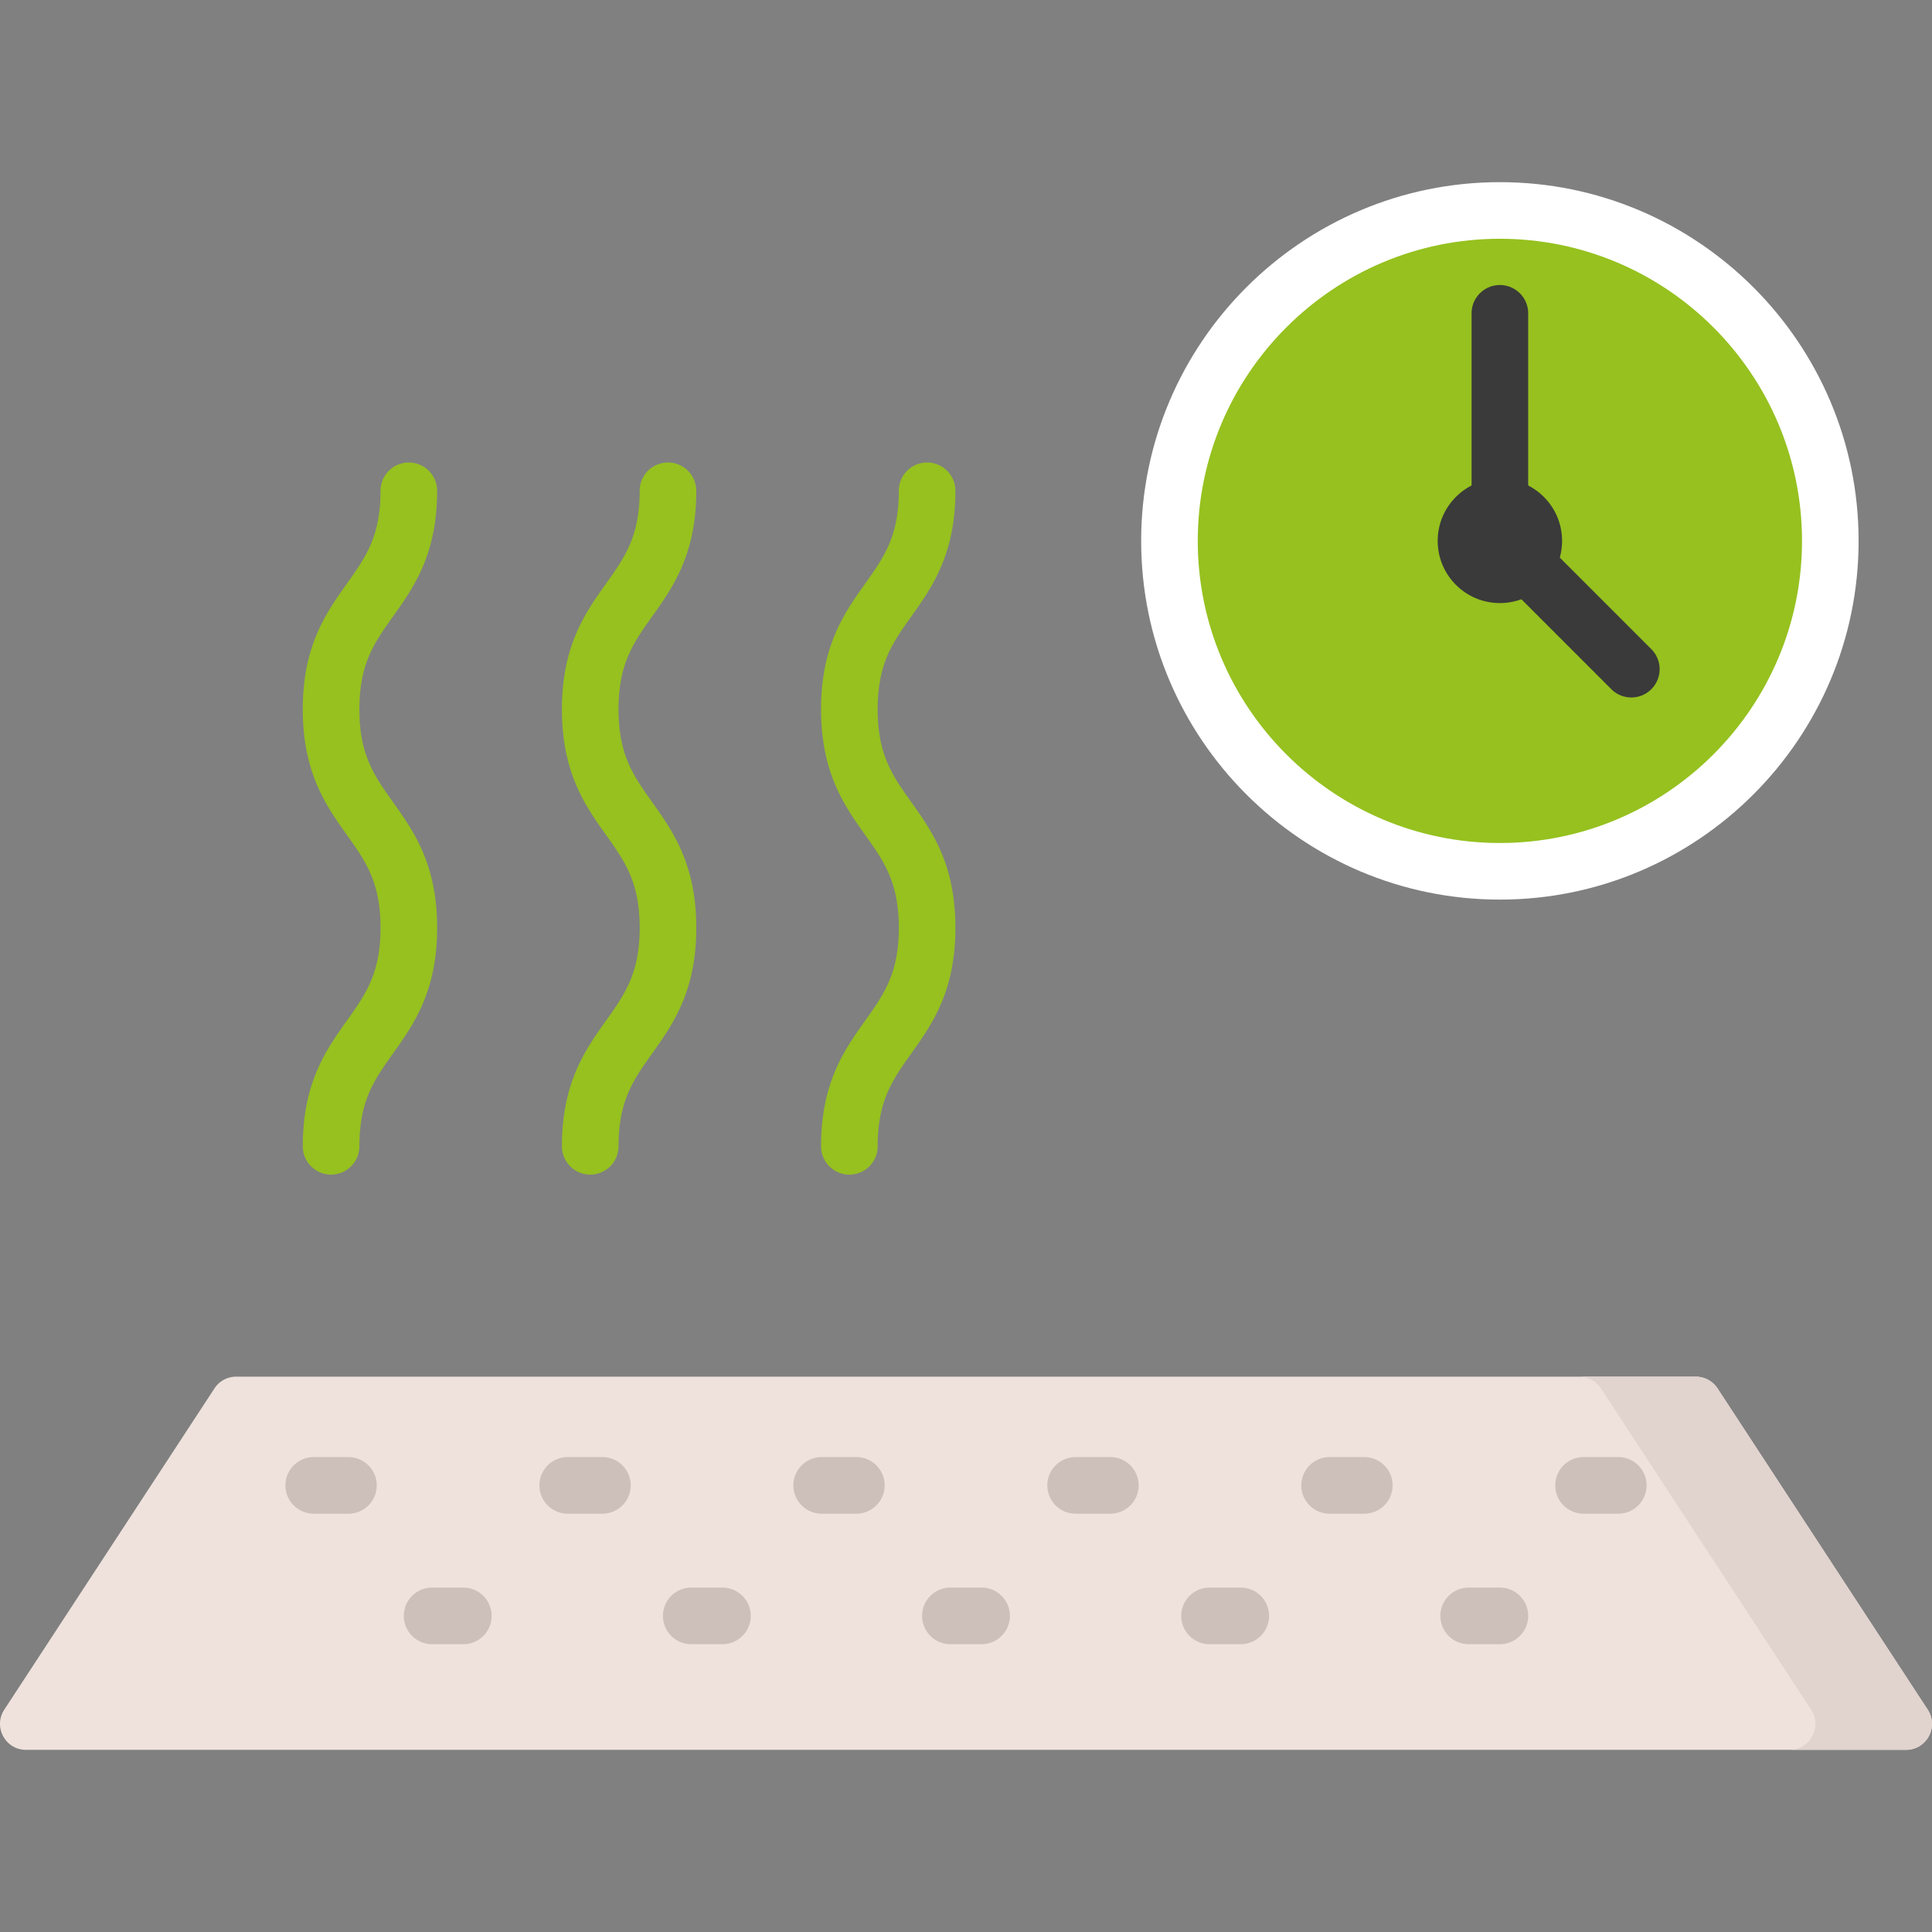
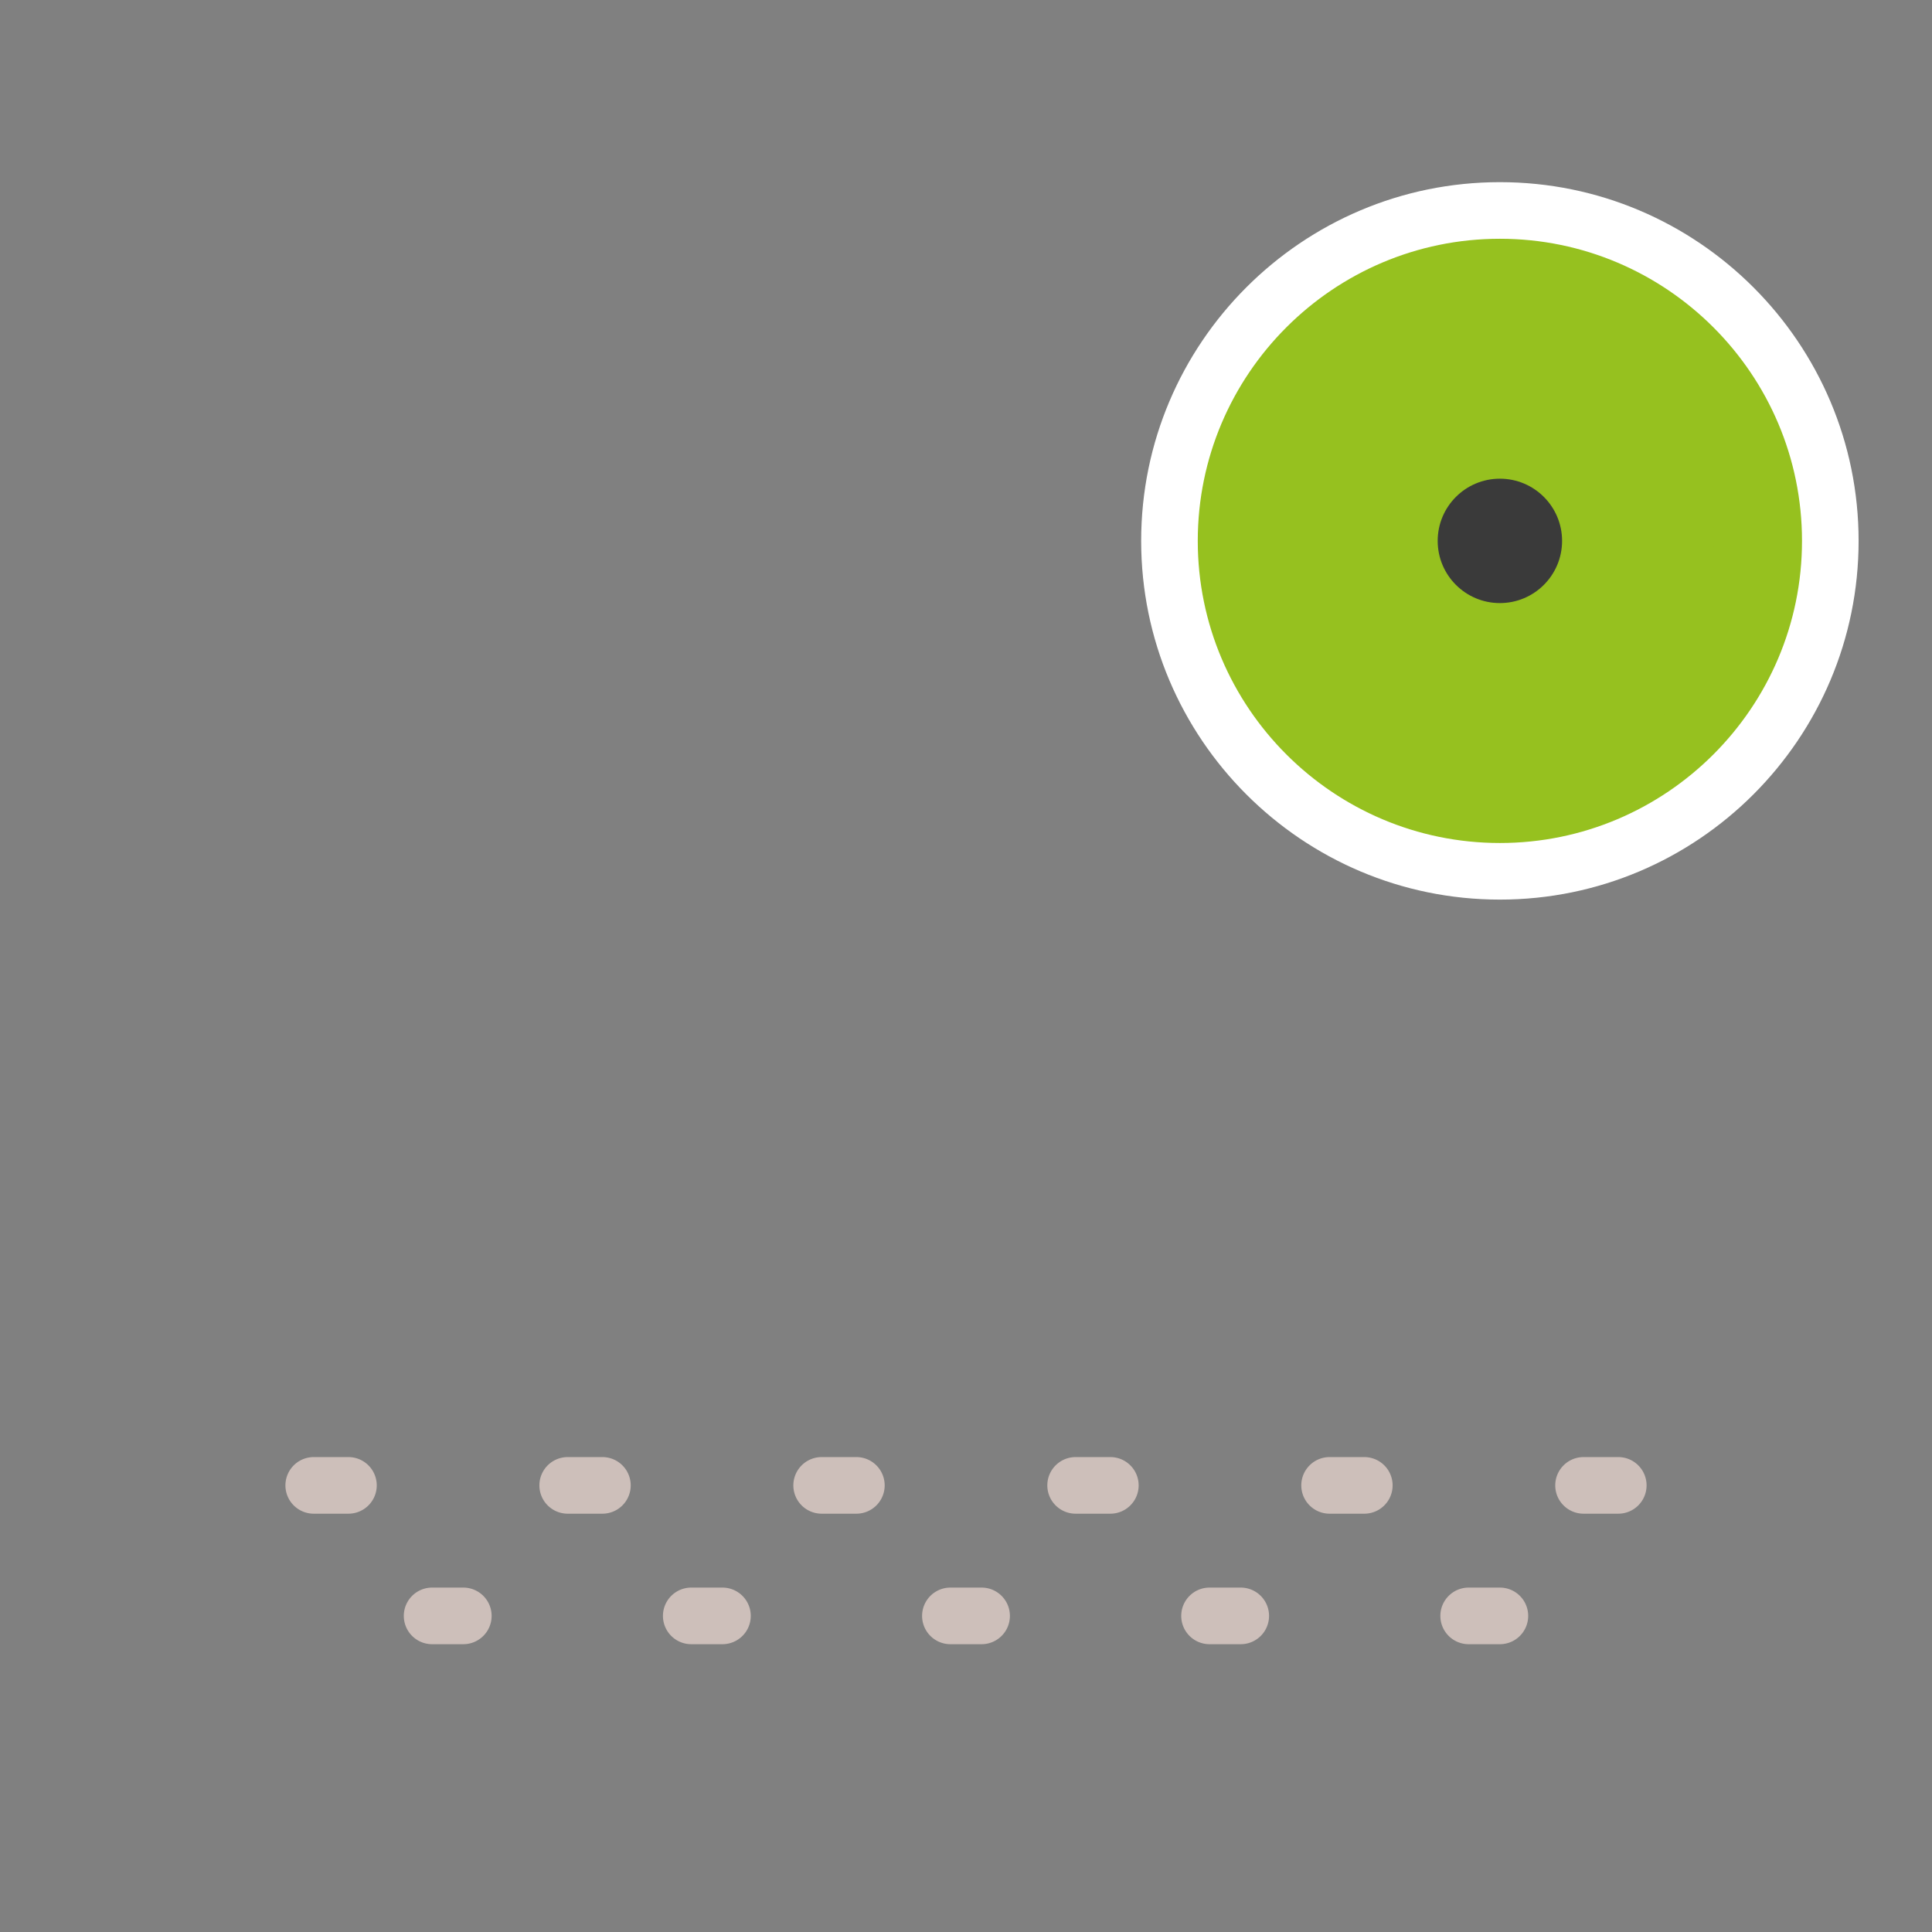
<svg xmlns="http://www.w3.org/2000/svg" version="1.1" width="512" height="512" x="0" y="0" viewBox="0 0 512 512" style="enable-background:new 0 0 512 512" xml:space="preserve" class="">
  <rect x="0" y="0" width="512" height="512" fill="#808080" stroke="none" />
  <g>
    <circle cx="397.485" cy="143.34" r="87.565" fill="#96c11f" opacity="1" data-original="#d4f2f6" class="" />
    <path fill="#96c11f" d="M397.485 55.774c-5.274 0-10.432.495-15.453 1.393 40.935 7.323 72.113 43.163 72.113 86.172s-31.177 78.849-72.113 86.172a87.649 87.649 0 0 0 15.453 1.393c48.284 0 87.565-39.282 87.565-87.565s-39.281-87.565-87.565-87.565z" opacity="1" data-original="#a6e7f0" class="" />
-     <path fill="#efe2dd" d="M505.114 463.726H6.886c-5.466 0-8.746-6.075-5.751-10.652l55.701-85.134a6.872 6.872 0 0 1 5.751-3.111h386.826a6.873 6.873 0 0 1 5.751 3.111l55.701 85.134c2.994 4.577-.286 10.652-5.751 10.652z" opacity="1" data-original="#efe2dd" class="" />
-     <path fill="#e1d3ce" d="m510.865 453.074-55.701-85.134a6.872 6.872 0 0 0-5.751-3.111h-30.905a6.873 6.873 0 0 1 5.751 3.111l55.701 85.134c2.994 4.577-.286 10.652-5.751 10.652h30.905c5.465 0 8.745-6.075 5.751-10.652z" opacity="1" data-original="#e1d3ce" class="" />
    <g fill="#cdbfba">
      <path d="M122.785 420.729h-8.271a7.5 7.5 0 0 0 0 15h8.271a7.5 7.5 0 0 0 0-15zM191.46 420.729h-8.271a7.5 7.5 0 0 0 0 15h8.271a7.5 7.5 0 0 0 0-15zM260.135 420.729h-8.27a7.5 7.5 0 0 0 0 15h8.27a7.5 7.5 0 0 0 0-15zM328.811 420.729h-8.271c-4.143 0-7.5 3.358-7.5 7.5s3.357 7.5 7.5 7.5h8.271a7.5 7.5 0 0 0 0-15zM397.485 420.729h-8.271c-4.143 0-7.5 3.358-7.5 7.5s3.357 7.5 7.5 7.5h8.271c4.143 0 7.5-3.358 7.5-7.5s-3.357-7.5-7.5-7.5zM92.341 386.143h-9.2a7.5 7.5 0 0 0 0 15h9.2a7.5 7.5 0 0 0 0-15zM159.645 386.143h-9.2a7.5 7.5 0 0 0 0 15h9.2a7.5 7.5 0 0 0 0-15zM226.948 386.143h-9.2a7.5 7.5 0 0 0 0 15h9.2a7.5 7.5 0 0 0 0-15zM294.252 386.143h-9.2c-4.143 0-7.5 3.358-7.5 7.5s3.357 7.5 7.5 7.5h9.2c4.143 0 7.5-3.358 7.5-7.5s-3.357-7.5-7.5-7.5zM361.556 386.143h-9.2c-4.143 0-7.5 3.358-7.5 7.5s3.357 7.5 7.5 7.5h9.2a7.5 7.5 0 0 0 0-15zM428.859 386.143h-9.2c-4.143 0-7.5 3.358-7.5 7.5s3.357 7.5 7.5 7.5h9.2c4.143 0 7.5-3.358 7.5-7.5s-3.357-7.5-7.5-7.5z" fill="#cdbfba" opacity="1" data-original="#cdbfba" class="" />
    </g>
    <g fill="#a6e7f0">
-       <path d="M115.844 130.067a7.5 7.5 0 0 0-15 0c0 12.081-3.933 17.607-8.913 24.604-5.48 7.701-11.691 16.429-11.691 33.301s6.211 25.601 11.691 33.301c4.979 6.997 8.913 12.524 8.913 24.604 0 12.081-3.933 17.608-8.913 24.605-5.48 7.701-11.691 16.43-11.691 33.303a7.5 7.5 0 0 0 15 0c0-12.081 3.933-17.608 8.913-24.605 5.48-7.701 11.691-16.429 11.691-33.302s-6.211-25.601-11.691-33.301c-4.979-6.997-8.913-12.524-8.913-24.604s3.933-17.607 8.913-24.604c5.48-7.701 11.691-16.43 11.691-33.302zM184.52 130.067a7.5 7.5 0 0 0-15 0c0 12.081-3.933 17.607-8.913 24.604-5.48 7.701-11.691 16.429-11.691 33.301s6.211 25.601 11.691 33.301c4.979 6.997 8.913 12.524 8.913 24.604 0 12.081-3.933 17.608-8.913 24.605-5.48 7.701-11.691 16.43-11.691 33.303a7.5 7.5 0 0 0 15 0c0-12.081 3.933-17.608 8.913-24.605 5.48-7.701 11.691-16.429 11.691-33.302s-6.211-25.601-11.691-33.301c-4.979-6.997-8.913-12.524-8.913-24.604s3.933-17.607 8.913-24.604c5.48-7.701 11.691-16.43 11.691-33.302zM232.591 187.972c0-12.08 3.933-17.607 8.913-24.604 5.48-7.701 11.691-16.429 11.691-33.302a7.5 7.5 0 0 0-15 0c0 12.081-3.933 17.607-8.913 24.604-5.48 7.701-11.691 16.429-11.691 33.301s6.211 25.601 11.691 33.301c4.979 6.997 8.913 12.524 8.913 24.604 0 12.081-3.933 17.608-8.913 24.605-5.48 7.701-11.691 16.43-11.691 33.303a7.5 7.5 0 0 0 15 0c0-12.081 3.933-17.608 8.913-24.605 5.48-7.701 11.691-16.429 11.691-33.302s-6.211-25.601-11.691-33.301c-4.98-6.997-8.913-12.524-8.913-24.604z" fill="#96c11f" opacity="1" data-original="#a6e7f0" class="" />
-     </g>
-     <path fill="#3a3a3a" d="m437.624 172.035-32.639-32.638V83.034c0-4.142-3.357-7.5-7.5-7.5s-7.5 3.358-7.5 7.5v59.469a7.5 7.5 0 0 0 2.196 5.303l34.835 34.835c1.465 1.464 3.385 2.197 5.304 2.197s3.839-.732 5.304-2.197a7.5 7.5 0 0 0 0-10.606z" opacity="1" data-original="#918291" class="" />
+       </g>
    <circle cx="397.485" cy="143.34" r="16.483" fill="#3a3a3a" opacity="1" data-original="#ee6161" class="" />
    <path fill="#ffffff" d="M397.485 48.274c-52.419 0-95.065 42.646-95.065 95.065s42.646 95.065 95.065 95.065 95.065-42.646 95.065-95.065-42.646-95.065-95.065-95.065zm0 175.131c-44.148 0-80.065-35.917-80.065-80.065s35.917-80.065 80.065-80.065 80.065 35.917 80.065 80.065-35.916 80.065-80.065 80.065z" opacity="1" data-original="#a79ba7" class="" />
  </g>
</svg>